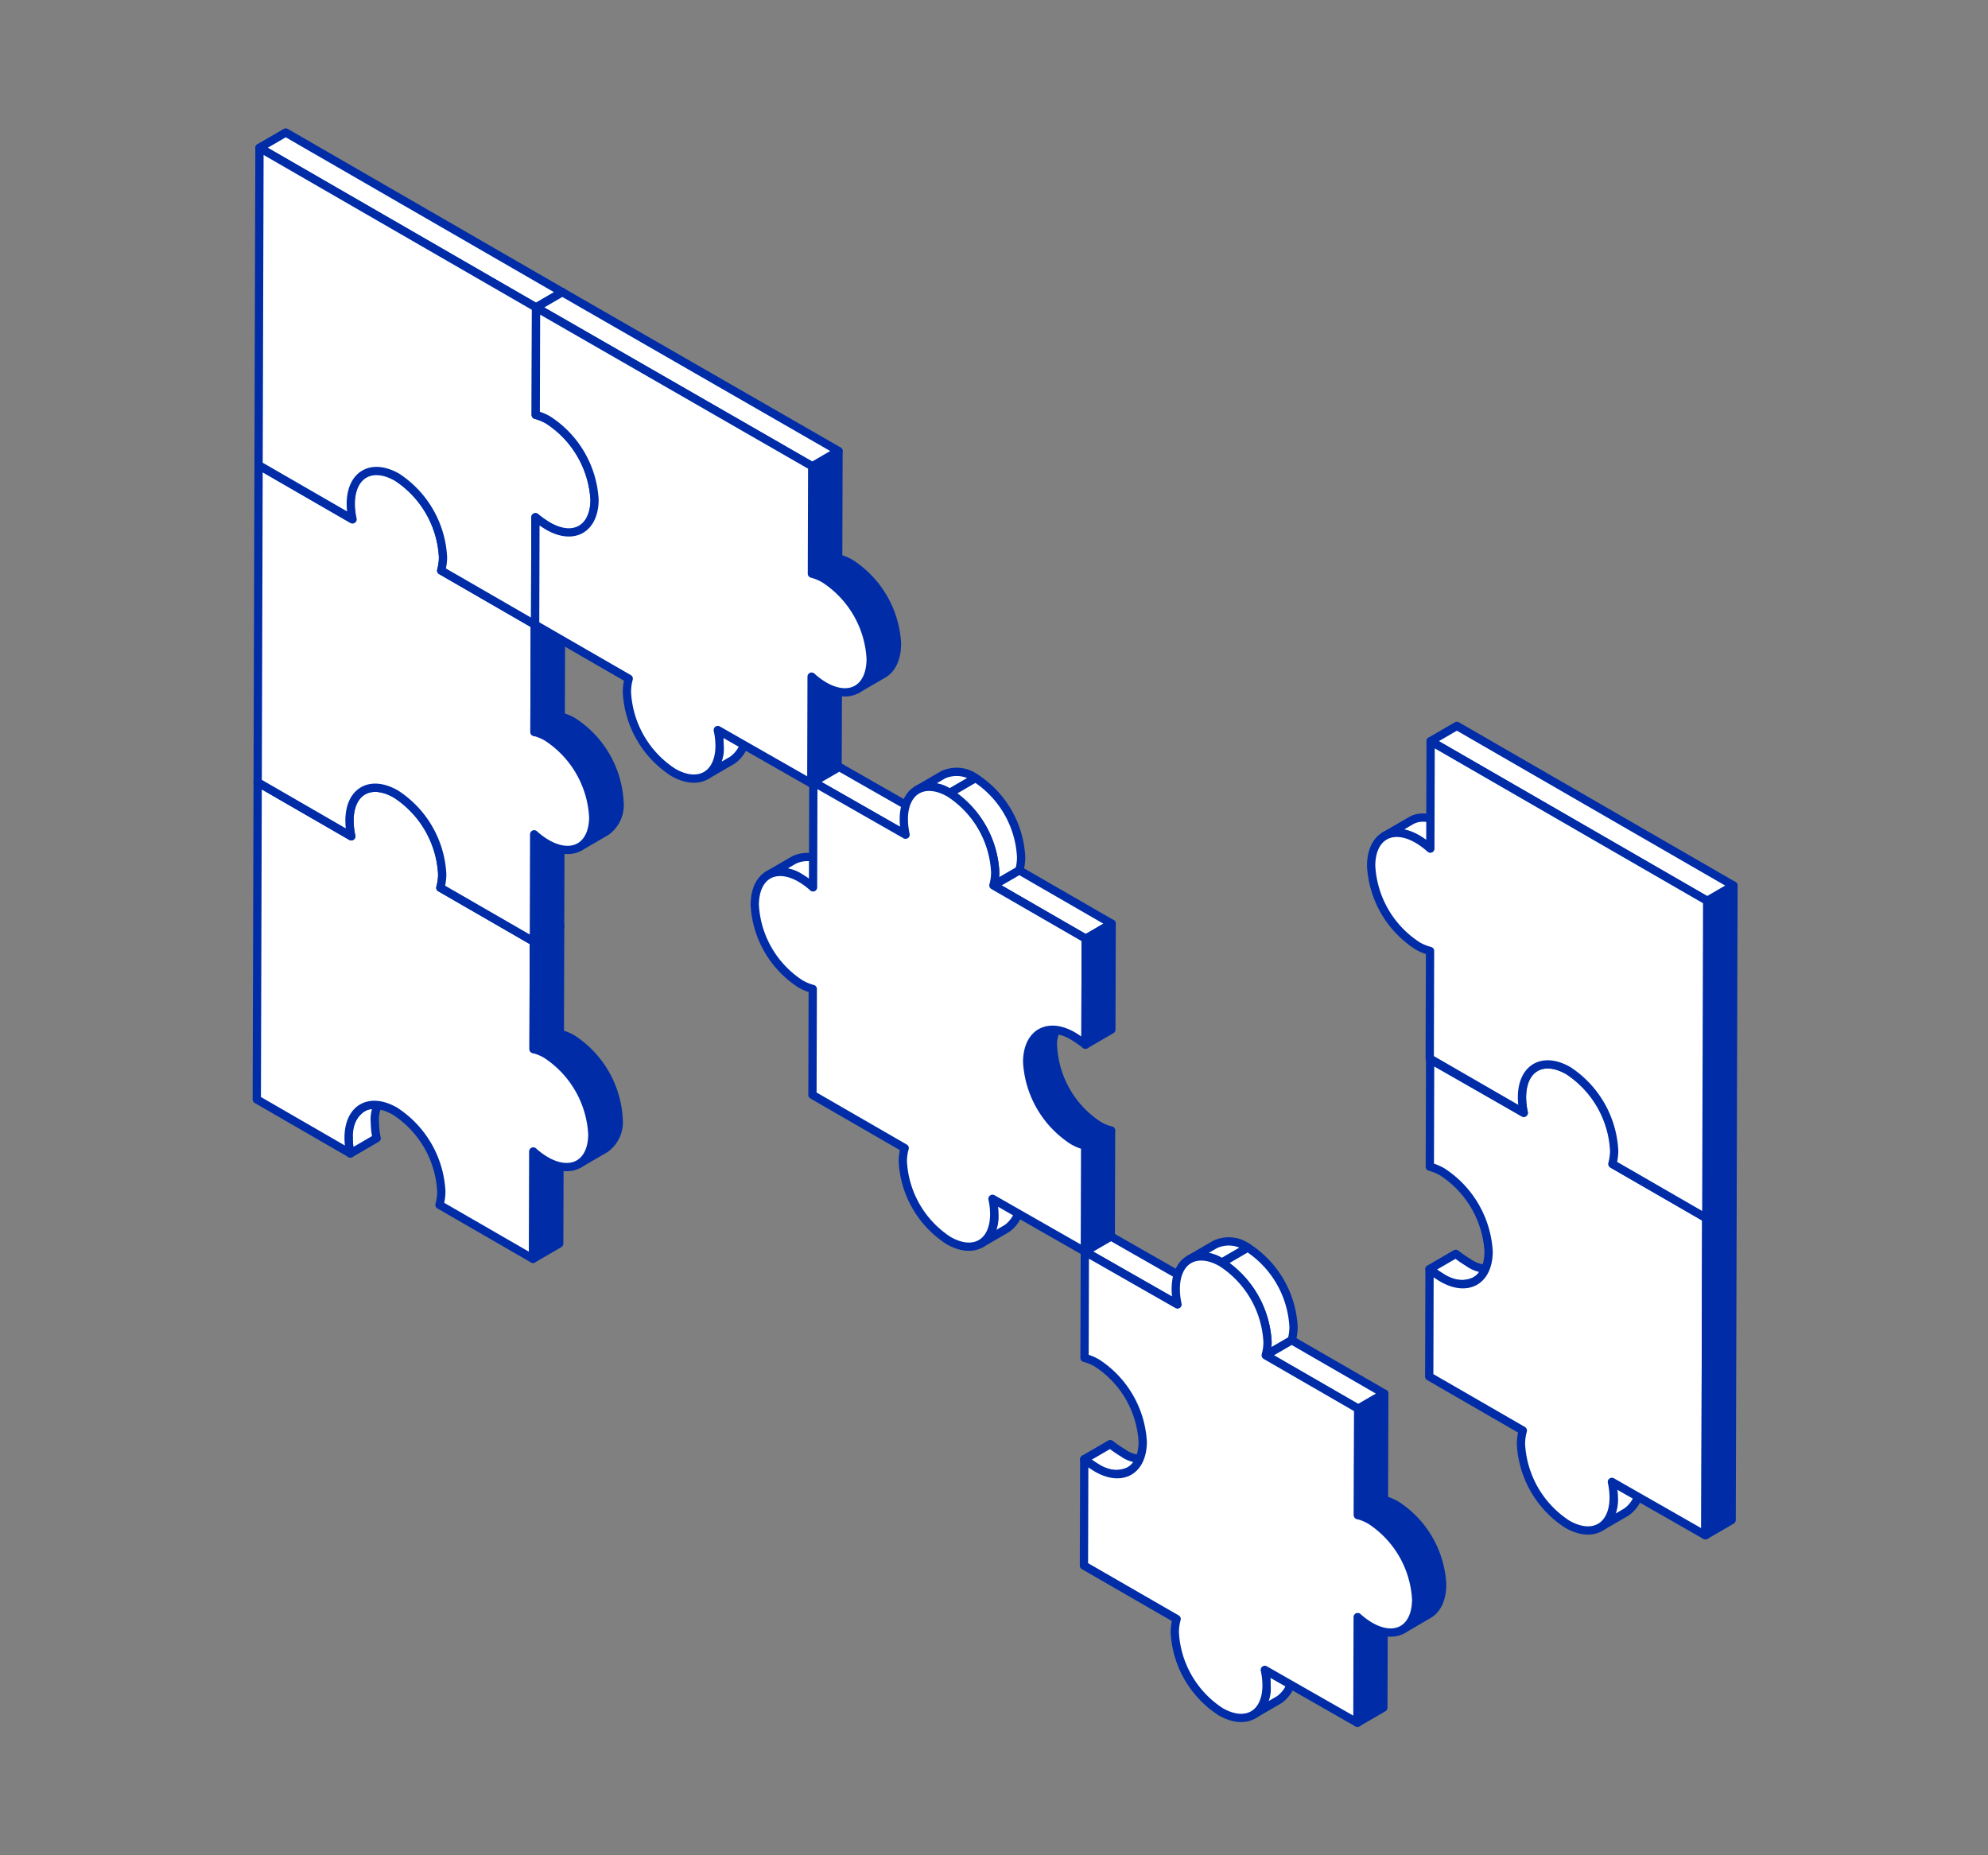
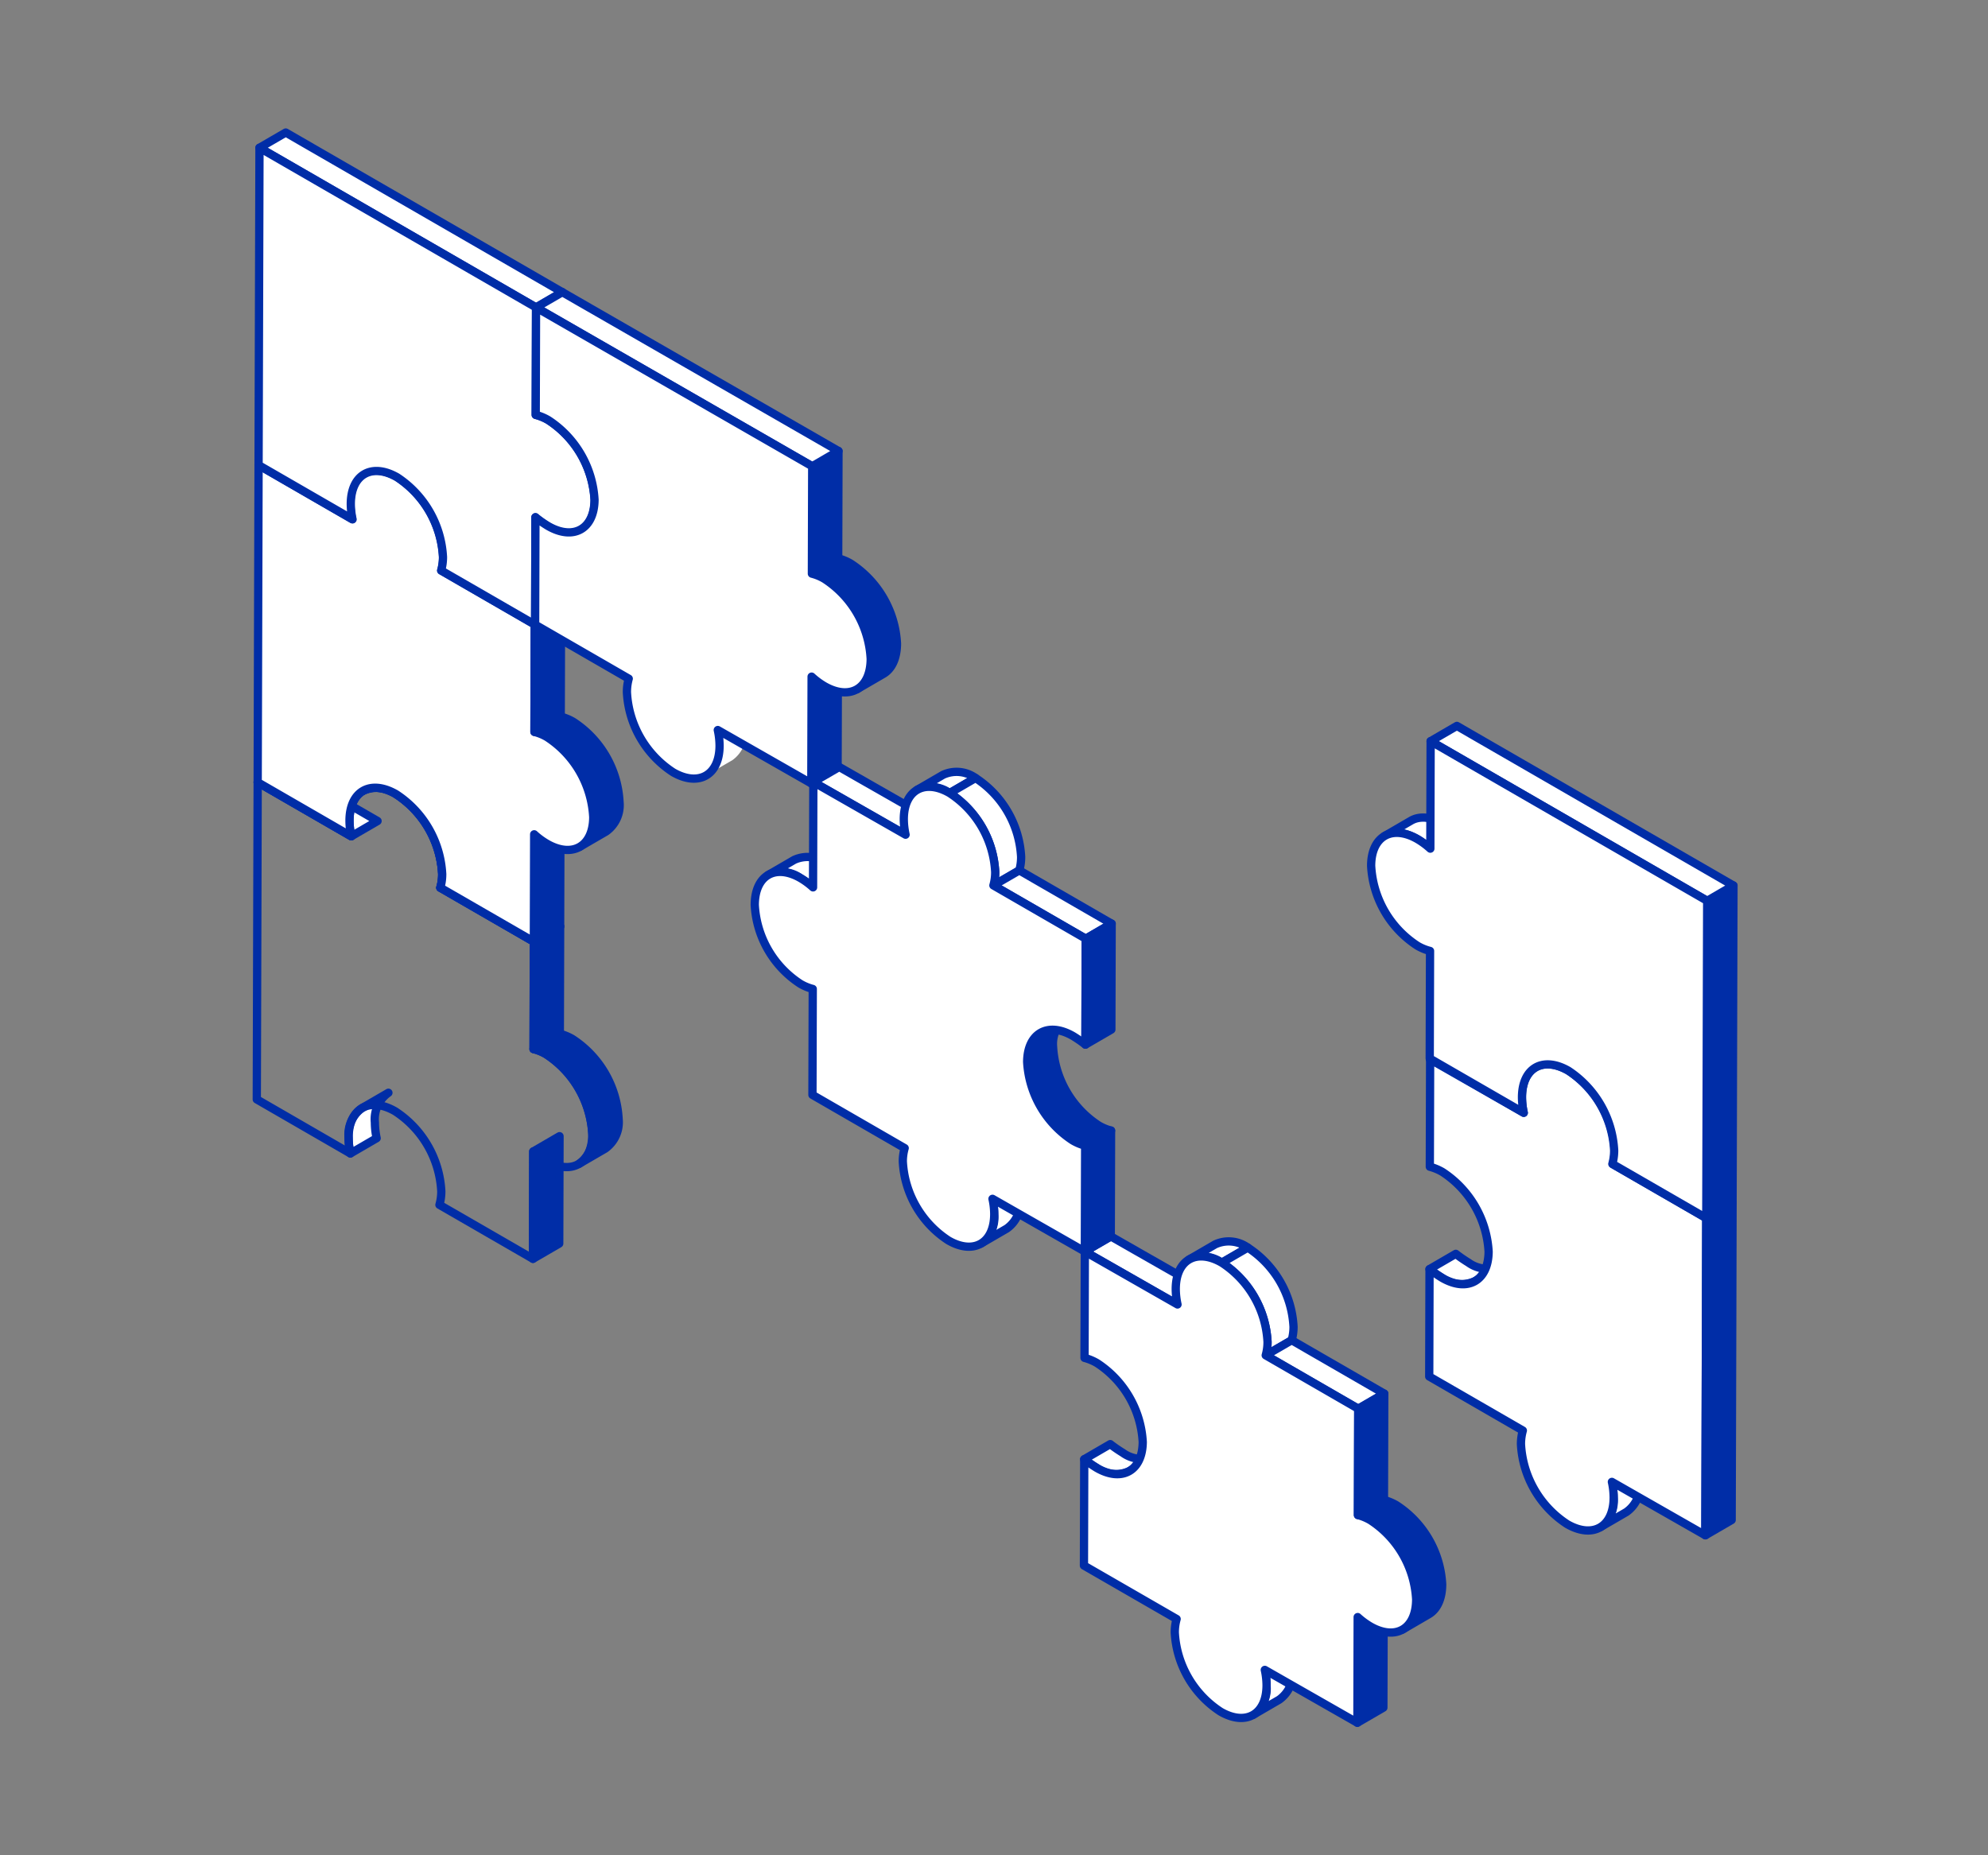
<svg xmlns="http://www.w3.org/2000/svg" width="240" height="224">
  <rect width="100%" height="100%" fill="#808080" stroke="none" />
  <defs>
    <clipPath id="clip-path">
      <path id="長方形_587" data-name="長方形 587" transform="translate(1039 1735)" fill="#fff" d="M0 0h240v224H0z" />
    </clipPath>
  </defs>
  <g id="img" transform="translate(-1039 -1735)" clip-path="url(#clip-path)">
    <g id="パズル" transform="translate(1069.5 1750.501)">
      <path id="パス_2811" data-name="パス 2811" d="M12.395 109.684l3.172-1.844a3.912 3.912 0 00-1.631 3.585 9.048 9.048 0 00.213 1.9l-3.172 1.844a9.056 9.056 0 01-.213-1.9 3.909 3.909 0 011.631-3.585" transform="translate(.822 8.597)" fill="#fff" />
      <path id="パス_2812" data-name="パス 2812" d="M13.217 118.281l3.172-1.844a3.912 3.912 0 00-1.631 3.585 9.048 9.048 0 00.213 1.9l-3.172 1.844a9.056 9.056 0 01-.213-1.9 3.909 3.909 0 011.631-3.585z" fill="none" stroke="#002da7" stroke-linejoin="round" stroke-width="1" />
      <path id="パス_2813" data-name="パス 2813" d="M31.405 114.537l3.172-1.844-.037 12.964-3.172 1.843z" transform="translate(2.472 8.986)" fill="#002da7" />
      <path id="パス_2814" data-name="パス 2814" d="M33.877 123.523l3.172-1.844-.037 12.964-3.172 1.843z" fill="none" stroke="#002da7" stroke-linejoin="round" stroke-width="1" />
      <path id="パス_2815" data-name="パス 2815" d="M.6 73.266l3.172-1.844 11.3 6.524-3.172 1.843z" transform="translate(.008 5.68)" fill="#fff" />
      <path id="パス_2816" data-name="パス 2816" d="M.608 78.946l3.172-1.844 11.3 6.524-3.172 1.843z" fill="none" stroke="#002da7" stroke-linejoin="round" stroke-width="1" />
      <path id="パス_2817" data-name="パス 2817" d="M12.375 74.26l3.172-1.844a3.947 3.947 0 013.984.391l-3.172 1.843a3.949 3.949 0 00-3.984-.39" transform="translate(.951 5.73)" fill="#fff" />
      <path id="パス_2818" data-name="パス 2818" d="M13.326 79.99l3.172-1.844a3.947 3.947 0 013.984.391L17.31 80.38a3.949 3.949 0 00-3.984-.39z" fill="none" stroke="#002da7" stroke-linejoin="round" stroke-width="1" />
      <path id="パス_2819" data-name="パス 2819" d="M40.074 115.121l-3.174 1.843a3.912 3.912 0 001.631-3.585 12.3 12.3 0 00-5.58-9.665 5.859 5.859 0 00-1.518-.624l3.172-1.844a5.827 5.827 0 011.518.625 12.292 12.292 0 015.58 9.665 3.911 3.911 0 01-1.631 3.584" transform="translate(2.478 8.069)" fill="#002da7" />
      <path id="パス_2820" data-name="パス 2820" d="M42.552 123.19l-3.174 1.843a3.912 3.912 0 001.631-3.585 12.3 12.3 0 00-5.58-9.665 5.859 5.859 0 00-1.518-.624l3.172-1.844a5.827 5.827 0 011.518.625 12.292 12.292 0 015.58 9.665 3.911 3.911 0 01-1.629 3.585z" fill="none" stroke="#002da7" stroke-linejoin="round" stroke-width="1" />
      <path id="パス_2821" data-name="パス 2821" d="M16.064 74.593l3.172-1.844a12.292 12.292 0 015.575 9.651 5.978 5.978 0 01-.224 1.644l-3.172 1.844a5.984 5.984 0 00.224-1.644 12.292 12.292 0 00-5.574-9.655" transform="translate(1.247 5.786)" fill="#fff" />
      <path id="パス_2822" data-name="パス 2822" d="M17.311 80.379l3.172-1.844a12.292 12.292 0 015.575 9.651 5.978 5.978 0 01-.224 1.644l-3.172 1.844a5.984 5.984 0 00.224-1.644 12.292 12.292 0 00-5.575-9.651z" fill="none" stroke="#002da7" stroke-linejoin="round" stroke-width="1" />
      <path id="パス_2823" data-name="パス 2823" d="M21.018 85.054l3.172-1.844 11.288 6.517-3.172 1.844z" transform="translate(1.643 6.624)" fill="#fff" />
      <path id="パス_2824" data-name="パス 2824" d="M22.661 91.678l3.172-1.844 11.288 6.517-3.172 1.844z" fill="none" stroke="#002da7" stroke-linejoin="round" stroke-width="1" />
-       <path id="パス_2825" data-name="パス 2825" d="M17.311 74.562a12.292 12.292 0 015.574 9.655 5.984 5.984 0 01-.224 1.644l11.288 6.516-.037 12.964a5.865 5.865 0 011.518.625 12.293 12.293 0 015.58 9.665c-.01 3.546-2.524 4.979-5.615 3.194a8.9 8.9 0 01-1.518-1.12l-.037 12.963-11.288-6.516a5.9 5.9 0 00.224-1.644 12.291 12.291 0 00-5.573-9.655c-3.092-1.785-5.607-.352-5.616 3.194a9.058 9.058 0 00.213 1.9L.5 111.419l.108-38.29 11.3 6.523a9.115 9.115 0 01-.214-1.9c.011-3.546 2.524-4.979 5.616-3.194" transform="translate(0 5.817)" fill="#fff" />
      <path id="パス_2826" data-name="パス 2826" d="M17.311 80.379a12.292 12.292 0 015.574 9.655 5.984 5.984 0 01-.224 1.644l11.288 6.516-.037 12.964a5.865 5.865 0 011.518.625 12.293 12.293 0 015.58 9.665c-.01 3.546-2.524 4.979-5.615 3.194a8.9 8.9 0 01-1.518-1.12l-.037 12.963-11.288-6.516a5.9 5.9 0 00.224-1.644 12.291 12.291 0 00-5.573-9.655c-3.092-1.785-5.607-.352-5.616 3.194a9.058 9.058 0 00.213 1.9L.5 117.236l.108-38.29 11.3 6.523a9.115 9.115 0 01-.214-1.9c.006-3.542 2.524-4.975 5.617-3.19z" fill="none" stroke="#002da7" stroke-linejoin="round" stroke-width="1" />
      <path id="パス_2827" data-name="パス 2827" d="M31.472 91.087l3.172-1.844-.037 12.964-3.172 1.844z" transform="translate(2.478 7.108)" fill="#002da7" />
      <path id="パス_2828" data-name="パス 2828" d="M33.95 98.195l3.172-1.844-.037 12.964-3.172 1.844z" fill="none" stroke="#002da7" stroke-linejoin="round" stroke-width="1" />
      <path id="パス_2829" data-name="パス 2829" d="M31.506 79.085l3.172-1.844-.037 12.964-3.172 1.844z" transform="translate(2.48 6.146)" fill="#002da7" />
      <path id="パス_2830" data-name="パス 2830" d="M33.986 85.231l3.172-1.844-.037 12.964-3.172 1.844z" fill="none" stroke="#002da7" stroke-linejoin="round" stroke-width="1" />
      <path id="パス_2831" data-name="パス 2831" d="M.7 37.813l3.173-1.843 11.3 6.524L12 44.337z" transform="translate(.016 2.841)" fill="#fff" />
      <path id="パス_2832" data-name="パス 2832" d="M.716 40.654l3.173-1.843 11.3 6.524-3.173 1.843z" fill="none" stroke="#002da7" stroke-linejoin="round" stroke-width="1" />
      <path id="パス_2833" data-name="パス 2833" d="M12.475 38.808l3.172-1.844a3.947 3.947 0 013.984.391L16.459 39.2a3.949 3.949 0 00-3.984-.39" transform="translate(.959 2.89)" fill="#fff" />
      <path id="パス_2834" data-name="パス 2834" d="M13.434 41.698l3.172-1.844a3.947 3.947 0 013.984.391l-3.172 1.845a3.949 3.949 0 00-3.984-.392z" fill="none" stroke="#002da7" stroke-linejoin="round" stroke-width="1" />
      <path id="パス_2835" data-name="パス 2835" d="M40.175 79.669L37 81.512a3.909 3.909 0 001.631-3.585 12.3 12.3 0 00-5.58-9.665 5.859 5.859 0 00-1.518-.624l3.172-1.844a5.827 5.827 0 011.518.625 12.292 12.292 0 015.58 9.665 3.908 3.908 0 01-1.631 3.584" transform="translate(2.486 5.23)" fill="#002da7" />
      <path id="パス_2836" data-name="パス 2836" d="M42.661 84.899l-3.175 1.843a3.909 3.909 0 001.631-3.585 12.3 12.3 0 00-5.58-9.665 5.859 5.859 0 00-1.518-.624l3.172-1.844a5.827 5.827 0 011.518.625 12.292 12.292 0 015.58 9.665 3.908 3.908 0 01-1.628 3.585z" fill="none" stroke="#002da7" stroke-linejoin="round" stroke-width="1" />
      <path id="パス_2837" data-name="パス 2837" d="M16.165 39.141l3.172-1.841a12.292 12.292 0 015.574 9.655 5.978 5.978 0 01-.224 1.644l-3.171 1.841a5.984 5.984 0 00.224-1.644 12.3 12.3 0 00-5.574-9.655" transform="translate(1.255 2.947)" fill="#fff" />
      <path id="パス_2838" data-name="パス 2838" d="M17.42 42.088l3.172-1.841a12.292 12.292 0 015.574 9.655 5.978 5.978 0 01-.224 1.644l-3.171 1.841a5.984 5.984 0 00.224-1.644 12.3 12.3 0 00-5.575-9.655z" fill="none" stroke="#002da7" stroke-linejoin="round" stroke-width="1" />
      <path id="パス_2839" data-name="パス 2839" d="M21.119 49.6l3.172-1.844 11.288 6.517-3.172 1.844z" transform="translate(1.651 3.785)" fill="#fff" />
      <path id="パス_2840" data-name="パス 2840" d="M22.77 53.385l3.172-1.844 11.288 6.517-3.172 1.844z" fill="none" stroke="#002da7" stroke-linejoin="round" stroke-width="1" />
      <path id="パス_2841" data-name="パス 2841" d="M17.412 39.11a12.3 12.3 0 015.574 9.655 5.984 5.984 0 01-.224 1.644l11.288 6.517-.036 12.964a5.864 5.864 0 011.518.625 12.293 12.293 0 015.58 9.665c-.01 3.546-2.524 4.979-5.616 3.194a8.992 8.992 0 01-1.516-1.12l-.037 12.963-11.29-6.517a5.943 5.943 0 00.224-1.644A12.289 12.289 0 0017.3 77.4c-3.091-1.785-5.606-.352-5.615 3.194a9.04 9.04 0 00.213 1.9L.6 75.967l.108-38.29 11.3 6.524a9.133 9.133 0 01-.214-1.9c.011-3.546 2.524-4.979 5.616-3.194" transform="translate(.008 2.978)" fill="#fff" />
      <path id="パス_2842" data-name="パス 2842" d="M17.42 42.088a12.3 12.3 0 015.574 9.655 5.984 5.984 0 01-.224 1.644l11.288 6.517-.036 12.964a5.864 5.864 0 011.518.625 12.293 12.293 0 015.58 9.665c-.01 3.546-2.524 4.979-5.616 3.194a8.992 8.992 0 01-1.516-1.12l-.037 12.963-11.29-6.517a5.943 5.943 0 00.224-1.644 12.289 12.289 0 00-5.577-9.656c-3.091-1.785-5.606-.352-5.615 3.194a9.04 9.04 0 00.213 1.9L.608 78.945l.108-38.29 11.3 6.524a9.133 9.133 0 01-.214-1.9c.012-3.543 2.525-4.976 5.618-3.191z" fill="none" stroke="#002da7" stroke-linejoin="round" stroke-width="1" />
      <path id="パス_2843" data-name="パス 2843" d="M31.572 55.636l3.172-1.844-.037 12.964-3.172 1.844z" transform="translate(2.486 4.268)" fill="#002da7" />
      <path id="パス_2844" data-name="パス 2844" d="M34.058 59.904l3.172-1.844-.037 12.964-3.172 1.844z" fill="none" stroke="#002da7" stroke-linejoin="round" stroke-width="1" />
      <path id="パス_2845" data-name="パス 2845" d="M101.573 148.542l-3.141 1.825a3.9 3.9 0 01-3.938-.385 16.353 16.353 0 01-1.507-1.04l3.14-1.825a16.142 16.142 0 001.508 1.04 3.9 3.9 0 003.938.385" transform="translate(7.407 11.743)" fill="#fff" />
      <path id="パス_2846" data-name="パス 2846" d="M108.98 160.285l-3.141 1.825a3.9 3.9 0 01-3.938-.385 16.353 16.353 0 01-1.507-1.04l3.14-1.825a16.142 16.142 0 001.508 1.04 3.9 3.9 0 003.938.385z" fill="none" stroke="#002da7" stroke-linejoin="round" stroke-width="1" />
      <path id="パス_2847" data-name="パス 2847" d="M115.007 176.091l-3.141 1.825a3.873 3.873 0 001.616-3.55 8.945 8.945 0 00-.211-1.877l3.14-1.824a9 9 0 01.212 1.877 3.876 3.876 0 01-1.616 3.549" transform="translate(8.919 13.629)" fill="#fff" />
      <path id="パス_2848" data-name="パス 2848" d="M123.926 189.72l-3.141 1.825a3.873 3.873 0 001.616-3.55 8.945 8.945 0 00-.211-1.877l3.14-1.824a9 9 0 01.212 1.877 3.876 3.876 0 01-1.616 3.549z" fill="none" stroke="#002da7" stroke-linejoin="round" stroke-width="1" />
      <path id="パス_2849" data-name="パス 2849" d="M123.55 166.587l3.141-1.825-.037 12.757-3.14 1.825z" transform="translate(9.852 13.156)" fill="#002da7" />
      <path id="パス_2850" data-name="パス 2850" d="M133.402 179.743l3.141-1.825-.037 12.757-3.14 1.825z" fill="none" stroke="#002da7" stroke-linejoin="round" stroke-width="1" />
      <path id="パス_2851" data-name="パス 2851" d="M93.052 125.721l3.141-1.825 11.186 6.387-3.141 1.825z" transform="translate(7.413 9.883)" fill="#fff" />
      <path id="パス_2852" data-name="パス 2852" d="M100.465 135.604l3.141-1.825 11.186 6.387-3.141 1.825z" fill="none" stroke="#002da7" stroke-linejoin="round" stroke-width="1" />
      <path id="パス_2853" data-name="パス 2853" d="M104.708 126.643l3.141-1.825a3.913 3.913 0 013.947.389l-3.141 1.824a3.915 3.915 0 00-3.947-.388" transform="translate(8.346 9.927)" fill="#fff" />
      <path id="パス_2854" data-name="パス 2854" d="M113.054 136.57l3.141-1.825a3.913 3.913 0 013.947.389l-3.141 1.824a3.915 3.915 0 00-3.947-.388z" fill="none" stroke="#002da7" stroke-linejoin="round" stroke-width="1" />
      <path id="パス_2855" data-name="パス 2855" d="M132.115 167.17l-3.141 1.83c1.006-.583 1.628-1.835 1.632-3.627a12.168 12.168 0 00-5.524-9.562 6.06 6.06 0 00-1.5-.625l3.141-1.825a6.068 6.068 0 011.5.626 12.163 12.163 0 015.525 9.561c-.005 1.793-.629 3.044-1.632 3.627" transform="translate(9.857 12.242)" fill="#002da7" />
      <path id="パス_2856" data-name="パス 2856" d="M141.972 179.412l-3.141 1.83c1.006-.583 1.628-1.835 1.632-3.627a12.168 12.168 0 00-5.524-9.562 6.06 6.06 0 00-1.5-.625l3.141-1.825a6.068 6.068 0 011.5.626 12.163 12.163 0 015.525 9.561c-.006 1.788-.63 3.039-1.633 3.622z" fill="none" stroke="#002da7" stroke-linejoin="round" stroke-width="1" />
      <path id="パス_2857" data-name="パス 2857" d="M108.362 126.974l3.141-1.825a12.162 12.162 0 015.518 9.559 5.865 5.865 0 01-.221 1.621l-3.14 1.824a5.853 5.853 0 00.22-1.62 12.16 12.16 0 00-5.518-9.559" transform="translate(8.639 9.983)" fill="#fff" />
      <path id="パス_2858" data-name="パス 2858" d="M117.001 136.957l3.141-1.825a12.162 12.162 0 015.518 9.559 5.865 5.865 0 01-.221 1.621l-3.14 1.824a5.853 5.853 0 00.22-1.62 12.16 12.16 0 00-5.518-9.559z" fill="none" stroke="#002da7" stroke-linejoin="round" stroke-width="1" />
      <path id="パス_2859" data-name="パス 2859" d="M113.267 137.325l3.141-1.825 11.175 6.452-3.14 1.825z" transform="translate(9.031 10.812)" fill="#fff" />
      <path id="パス_2860" data-name="パス 2860" d="M122.298 148.137l3.141-1.825 11.175 6.452-3.14 1.825z" fill="none" stroke="#002da7" stroke-linejoin="round" stroke-width="1" />
      <path id="パス_2861" data-name="パス 2861" d="M109.6 126.939a12.16 12.16 0 015.518 9.559 5.853 5.853 0 01-.22 1.62l11.175 6.452-.036 12.835a6.137 6.137 0 011.5.625 12.171 12.171 0 015.524 9.562c-.01 3.589-2.5 5.008-5.56 3.24a9.178 9.178 0 01-1.5-1.109l-.036 12.757-11.176-6.38a8.937 8.937 0 01.211 1.877c-.01 3.51-2.5 4.93-5.554 3.165a12.17 12.17 0 01-5.525-9.561 5.907 5.907 0 01.221-1.628L92.953 163.5l.036-12.828a16.361 16.361 0 001.508 1.04c3.044 1.758 5.528.355 5.555-3.132a12.181 12.181 0 00-5.519-9.525 6.121 6.121 0 00-1.508-.629l.036-12.836 11.188 6.388a8.887 8.887 0 01-.212-1.871c.01-3.518 2.5-4.93 5.56-3.162" transform="translate(7.405 10.018)" fill="#fff" />
      <path id="パス_2862" data-name="パス 2862" d="M117.005 136.957a12.16 12.16 0 015.518 9.559 5.853 5.853 0 01-.22 1.62l11.175 6.452-.036 12.835a6.137 6.137 0 011.5.625 12.171 12.171 0 015.524 9.562c-.01 3.589-2.5 5.008-5.56 3.24a9.178 9.178 0 01-1.5-1.109l-.036 12.757-11.176-6.38a8.937 8.937 0 01.211 1.877c-.01 3.51-2.5 4.93-5.554 3.165a12.17 12.17 0 01-5.525-9.561 5.907 5.907 0 01.221-1.628l-11.189-6.453.036-12.828a16.361 16.361 0 001.508 1.04c3.044 1.758 5.528.355 5.555-3.132a12.181 12.181 0 00-5.519-9.525 6.121 6.121 0 00-1.508-.629l.036-12.836 11.188 6.388a8.887 8.887 0 01-.212-1.871c.009-3.523 2.498-4.935 5.563-3.168z" fill="none" stroke="#002da7" stroke-linejoin="round" stroke-width="1" />
      <path id="パス_2863" data-name="パス 2863" d="M123.616 143.3l3.141-1.825-.037 12.835-3.141 1.825z" transform="translate(9.857 11.291)" fill="#002da7" />
      <path id="パス_2864" data-name="パス 2864" d="M133.473 154.591l3.141-1.825-.037 12.835-3.141 1.825z" fill="none" stroke="#002da7" stroke-linejoin="round" stroke-width="1" />
      <path id="パス_2865" data-name="パス 2865" d="M140.251 127.287l-3.172 1.844a3.946 3.946 0 01-3.978-.388 16.326 16.326 0 01-1.522-1.052l3.172-1.843a16.523 16.523 0 001.522 1.051 3.944 3.944 0 003.978.388" transform="translate(10.498 10.039)" fill="#fff" />
      <path id="パス_2866" data-name="パス 2866" d="M150.749 137.326l-3.172 1.844a3.946 3.946 0 01-3.978-.388 16.326 16.326 0 01-1.522-1.052l3.172-1.843a16.523 16.523 0 001.522 1.051 3.944 3.944 0 003.978.388z" fill="none" stroke="#002da7" stroke-linejoin="round" stroke-width="1" />
      <path id="パス_2867" data-name="パス 2867" d="M153.821 155.114l-3.172 1.844a3.915 3.915 0 001.632-3.586 8.972 8.972 0 00-.214-1.9l3.172-1.844a8.98 8.98 0 01.214 1.9 3.913 3.913 0 01-1.632 3.586" transform="translate(12.025 11.944)" fill="#fff" />
      <path id="パス_2868" data-name="パス 2868" d="M165.846 167.058l-3.172 1.844a3.915 3.915 0 001.632-3.586 8.972 8.972 0 00-.214-1.9l3.172-1.844a8.98 8.98 0 01.214 1.9 3.913 3.913 0 01-1.632 3.586z" fill="none" stroke="#002da7" stroke-linejoin="round" stroke-width="1" />
      <path id="パス_2869" data-name="パス 2869" d="M131.646 104.236l3.172-1.844 11.3 6.451-3.172 1.844z" transform="translate(10.503 8.161)" fill="#fff" />
      <path id="パス_2870" data-name="パス 2870" d="M142.149 112.397l3.172-1.844 11.3 6.451-3.172 1.844z" fill="none" stroke="#002da7" stroke-linejoin="round" stroke-width="1" />
      <path id="パス_2871" data-name="パス 2871" d="M143.419 105.168l3.172-1.844c1.019-.592 2.429-.507 3.987.392l-3.172 1.844c-1.557-.9-2.969-.984-3.987-.392" transform="translate(11.446 8.205)" fill="#fff" />
      <path id="パス_2872" data-name="パス 2872" d="M154.865 113.373l3.172-1.844c1.019-.592 2.429-.507 3.987.392l-3.172 1.844c-1.558-.899-2.97-.984-3.987-.392z" fill="none" stroke="#002da7" stroke-linejoin="round" stroke-width="1" />
      <path id="パス_2873" data-name="パス 2873" d="M147.109 105.5l3.172-1.844a12.282 12.282 0 015.574 9.655 5.93 5.93 0 01-.222 1.637l-3.173 1.852a5.9 5.9 0 00.224-1.637 12.285 12.285 0 00-5.574-9.655" transform="translate(11.742 8.262)" fill="#fff" />
      <path id="パス_2874" data-name="パス 2874" d="M158.851 113.762l3.172-1.844a12.282 12.282 0 015.574 9.655 5.93 5.93 0 01-.222 1.637l-3.173 1.852a5.9 5.9 0 00.224-1.637 12.285 12.285 0 00-5.575-9.663z" fill="none" stroke="#002da7" stroke-linejoin="round" stroke-width="1" />
      <path id="パス_2875" data-name="パス 2875" d="M152.063 115.957l3.172-1.844 11.288 6.517-3.172 1.844z" transform="translate(12.139 9.099)" fill="#fff" />
      <path id="パス_2876" data-name="パス 2876" d="M164.202 125.056l3.172-1.844 11.288 6.517-3.172 1.844z" fill="none" stroke="#002da7" stroke-linejoin="round" stroke-width="1" />
      <path id="パス_2877" data-name="パス 2877" d="M148.355 105.467a12.285 12.285 0 015.574 9.655 5.9 5.9 0 01-.224 1.637l11.288 6.516-.109 38.291-11.284-6.443a9.052 9.052 0 01.214 1.9c-.011 3.547-2.523 4.979-5.611 3.2a12.293 12.293 0 01-5.58-9.657 5.976 5.976 0 01.225-1.644l-11.3-6.524.036-12.958a16.113 16.113 0 001.522 1.051c3.075 1.776 5.584.36 5.612-3.164a12.311 12.311 0 00-5.575-9.623 6.168 6.168 0 00-1.524-.634l.037-12.964 11.3 6.451a9 9 0 01-.213-1.89c.01-3.552 2.523-4.979 5.615-3.194" transform="translate(10.495 8.297)" fill="#fff" />
      <path id="パス_2878" data-name="パス 2878" d="M158.85 113.764a12.285 12.285 0 015.574 9.655 5.9 5.9 0 01-.224 1.637l11.288 6.516-.109 38.291-11.284-6.443a9.052 9.052 0 01.214 1.9c-.011 3.547-2.523 4.979-5.611 3.2a12.293 12.293 0 01-5.58-9.657 5.976 5.976 0 01.225-1.644l-11.3-6.524.036-12.958a16.113 16.113 0 001.522 1.051c3.075 1.776 5.584.36 5.612-3.164a12.311 12.311 0 00-5.575-9.623 6.168 6.168 0 00-1.524-.634l.037-12.964 11.3 6.451a9 9 0 01-.213-1.89c.007-3.558 2.52-4.985 5.612-3.2z" fill="none" stroke="#002da7" stroke-linejoin="round" stroke-width="1" />
      <path id="パス_2879" data-name="パス 2879" d="M162.522 121.991l-.109 38.291 3.172-1.844.109-38.291z" transform="translate(12.968 9.583)" fill="#002da7" />
      <path id="パス_2880" data-name="パス 2880" d="M175.49 131.574l-.109 38.291 3.172-1.844.109-38.291z" fill="none" stroke="#002da7" stroke-linejoin="round" stroke-width="1" />
      <path id="パス_2881" data-name="パス 2881" d="M126.567 79.3l3.172-1.844c1.016-.591 2.423-.507 3.978.39a9.493 9.493 0 011.534 1.137l-3.172 1.844a9.493 9.493 0 00-1.534-1.137c-1.555-.9-2.962-.981-3.978-.39" transform="translate(10.097 6.133)" fill="#fff" />
      <path id="パス_2882" data-name="パス 2882" d="M136.664 85.433l3.172-1.844c1.016-.591 2.423-.507 3.978.39a9.493 9.493 0 011.534 1.137l-3.172 1.844a9.493 9.493 0 00-1.534-1.137c-1.555-.901-2.962-.984-3.978-.39z" fill="none" stroke="#002da7" stroke-linejoin="round" stroke-width="1" />
      <path id="パス_2883" data-name="パス 2883" d="M162.623 86.521l3.172-1.844-.109 38.312-3.172 1.843z" transform="translate(12.976 6.742)" fill="#002da7" />
      <path id="パス_2884" data-name="パス 2884" d="M175.599 93.263l3.172-1.844-.109 38.312-3.172 1.843z" fill="none" stroke="#002da7" stroke-linejoin="round" stroke-width="1" />
      <path id="パス_2885" data-name="パス 2885" d="M131.7 68.674l3.172-1.844 33.387 19.276-3.172 1.844z" transform="translate(10.508 5.312)" fill="#fff" />
      <path id="パス_2886" data-name="パス 2886" d="M142.208 73.986l3.172-1.844 33.387 19.276-3.172 1.844z" fill="none" stroke="#002da7" stroke-linejoin="round" stroke-width="1" />
      <path id="パス_2887" data-name="パス 2887" d="M165.623 87.813l-.109 38.311-11.339-6.546a6.126 6.126 0 00.217-1.621 12.306 12.306 0 00-5.545-9.644c-3.075-1.755-5.572-.32-5.582 3.22a8.781 8.781 0 00.214 1.87l-11.352-6.553.037-12.984a5.839 5.839 0 01-1.535-.635 12.273 12.273 0 01-5.574-9.655c.011-3.553 2.519-4.989 5.611-3.2a9.487 9.487 0 011.534 1.136l.037-12.971z" transform="translate(9.976 5.449)" fill="#fff" />
      <path id="パス_2888" data-name="パス 2888" d="M175.599 93.262l-.109 38.311-11.339-6.546a6.126 6.126 0 00.217-1.621 12.306 12.306 0 00-5.545-9.644c-3.075-1.755-5.572-.32-5.582 3.22a8.781 8.781 0 00.214 1.87l-11.352-6.553.037-12.984a5.839 5.839 0 01-1.535-.635 12.273 12.273 0 01-5.574-9.655c.011-3.553 2.519-4.989 5.611-3.2a9.487 9.487 0 011.534 1.136l.037-12.971z" fill="none" stroke="#002da7" stroke-linejoin="round" stroke-width="1" />
      <path id="パス_2889" data-name="パス 2889" d="M31.649 43.639l3.172-1.839-.037 12.984-3.172 1.844z" transform="translate(2.492 3.307)" fill="#fff" />
      <path id="パス_2890" data-name="パス 2890" d="M34.141 46.946l3.172-1.839-.037 12.984-3.172 1.844z" fill="none" stroke="#002da7" stroke-linejoin="round" stroke-width="1" />
      <path id="パス_2891" data-name="パス 2891" d="M40.337 44.234l-3.172 1.844a3.908 3.908 0 001.629-3.578 12.3 12.3 0 00-5.58-9.665 5.979 5.979 0 00-1.536-.635l3.172-1.844a5.979 5.979 0 011.536.635 12.3 12.3 0 015.58 9.665 3.906 3.906 0 01-1.629 3.579" transform="translate(2.497 2.391)" fill="#fff" />
      <path id="パス_2892" data-name="パス 2892" d="M42.834 46.625l-3.172 1.844a3.908 3.908 0 001.629-3.578 12.3 12.3 0 00-5.58-9.665 5.979 5.979 0 00-1.536-.635l3.172-1.844a5.979 5.979 0 011.536.635 12.3 12.3 0 015.58 9.665 3.906 3.906 0 01-1.629 3.578z" fill="none" stroke="#002da7" stroke-linejoin="round" stroke-width="1" />
      <path id="パス_2893" data-name="パス 2893" d="M31.715 20.19l3.172-1.844-.037 12.971-3.172 1.844z" transform="translate(2.497 1.429)" fill="#fff" />
      <path id="パス_2894" data-name="パス 2894" d="M34.212 21.619l3.172-1.844-.037 12.971-3.172 1.844z" fill="none" stroke="#002da7" stroke-linejoin="round" stroke-width="1" />
      <path id="パス_2895" data-name="パス 2895" d="M.8 2.343L3.974.5 37.36 19.776l-3.172 1.844z" transform="translate(.024)" fill="#fff" />
      <path id="パス_2896" data-name="パス 2896" d="M.824 2.343L3.998.5l33.386 19.276-3.172 1.844z" fill="none" stroke="#002da7" stroke-linejoin="round" stroke-width="1" />
      <path id="パス_2897" data-name="パス 2897" d="M34.2 21.482l-.04 12.971a5.973 5.973 0 011.535.635 12.293 12.293 0 015.58 9.665c-.01 3.546-2.524 4.973-5.615 3.187a9.088 9.088 0 01-1.535-1.131l-.037 12.984-11.345-6.55a6.081 6.081 0 00.218-1.621 12.3 12.3 0 00-5.545-9.644c-3.07-1.752-5.572-.32-5.582 3.22a8.85 8.85 0 00.213 1.87L.7 40.518.81 2.206z" transform="translate(.016 .137)" fill="#fff" />
      <path id="パス_2898" data-name="パス 2898" d="M34.216 21.619l-.04 12.971a5.973 5.973 0 011.535.635 12.293 12.293 0 015.58 9.665c-.01 3.546-2.524 4.973-5.615 3.187a9.088 9.088 0 01-1.535-1.131l-.037 12.984-11.345-6.55a6.081 6.081 0 00.218-1.621 12.3 12.3 0 00-5.545-9.644c-3.07-1.752-5.572-.32-5.582 3.22a8.85 8.85 0 00.213 1.87L.716 40.655l.11-38.312z" fill="none" stroke="#002da7" stroke-linejoin="round" stroke-width="1" />
      <path id="パス_2899" data-name="パス 2899" d="M53.889 71.07l-3.172 1.844a3.914 3.914 0 001.631-3.588 9.048 9.048 0 00-.213-1.9l3.172-1.844a9.056 9.056 0 01.213 1.9 3.914 3.914 0 01-1.631 3.588" transform="translate(4.022 5.213)" fill="#fff" />
-       <path id="パス_2900" data-name="パス 2900" d="M57.911 76.283l-3.172 1.844a3.914 3.914 0 001.631-3.588 9.048 9.048 0 00-.213-1.9l3.172-1.844a9.056 9.056 0 01.213 1.9 3.914 3.914 0 01-1.631 3.588z" fill="none" stroke="#002da7" stroke-linejoin="round" stroke-width="1" />
      <path id="パス_2901" data-name="パス 2901" d="M62.517 61.461l3.172-1.844-.037 12.892-3.172 1.844z" transform="translate(4.964 4.735)" fill="#002da7" />
      <path id="パス_2902" data-name="パス 2902" d="M67.481 66.196l3.172-1.844-.037 12.892-3.172 1.844z" fill="none" stroke="#002da7" stroke-linejoin="round" stroke-width="1" />
      <path id="パス_2903" data-name="パス 2903" d="M71.169 62.057L68 63.9c1.014-.59 1.644-1.853 1.648-3.664a12.3 12.3 0 00-5.58-9.658 5.936 5.936 0 00-1.518-.632l3.17-1.846a5.86 5.86 0 011.518.632 12.29 12.29 0 015.58 9.657c-.005 1.811-.634 3.074-1.648 3.664" transform="translate(4.969 3.813)" fill="#002da7" />
      <path id="パス_2904" data-name="パス 2904" d="M76.138 65.87l-3.169 1.843c1.014-.59 1.644-1.853 1.648-3.664a12.3 12.3 0 00-5.58-9.658 5.936 5.936 0 00-1.518-.632l3.17-1.846a5.86 5.86 0 011.518.632 12.29 12.29 0 015.58 9.657c-.006 1.811-.635 3.078-1.649 3.668z" fill="none" stroke="#002da7" stroke-linejoin="round" stroke-width="1" />
      <path id="パス_2905" data-name="パス 2905" d="M62.584 37.944l3.172-1.844-.036 12.965-3.172 1.844z" transform="translate(4.969 2.851)" fill="#002da7" />
      <path id="パス_2906" data-name="パス 2906" d="M67.553 40.795l3.172-1.844-.036 12.965-3.172 1.844z" fill="none" stroke="#002da7" stroke-linejoin="round" stroke-width="1" />
      <path id="パス_2907" data-name="パス 2907" d="M31.713 20.19l3.172-1.844 33.341 19.177-3.172 1.844z" transform="translate(2.5 1.429)" fill="#fff" />
      <path id="パス_2908" data-name="パス 2908" d="M34.213 21.619l3.172-1.844 33.341 19.177-3.172 1.844z" fill="none" stroke="#002da7" stroke-linejoin="round" stroke-width="1" />
      <path id="パス_2909" data-name="パス 2909" d="M65.061 39.23l-.037 12.964a5.86 5.86 0 011.518.632 12.29 12.29 0 015.58 9.657c-.01 3.626-2.524 5.059-5.616 3.274a8.985 8.985 0 01-1.516-1.128l-.037 12.892-11.289-6.445a9.061 9.061 0 01.214 1.9c-.01 3.546-2.519 4.982-5.611 3.2a12.282 12.282 0 01-5.573-9.655 5.977 5.977 0 01.217-1.647l-11.3-6.524.037-12.963a15.4 15.4 0 001.522 1.057c3.081 1.778 5.583.359 5.611-3.165a12.3 12.3 0 00-5.574-9.621 5.912 5.912 0 00-1.524-.635l.037-12.964z" transform="translate(2.492 1.566)" fill="#fff" />
      <path id="パス_2910" data-name="パス 2910" d="M67.553 40.796l-.037 12.964a5.86 5.86 0 011.518.632 12.29 12.29 0 015.58 9.657c-.01 3.626-2.524 5.059-5.616 3.274a8.985 8.985 0 01-1.516-1.128l-.037 12.892-11.289-6.445a9.061 9.061 0 01.214 1.9c-.01 3.546-2.519 4.982-5.611 3.2a12.282 12.282 0 01-5.573-9.655 5.977 5.977 0 01.217-1.647l-11.3-6.524.037-12.963a15.4 15.4 0 001.522 1.057c3.081 1.778 5.583.359 5.611-3.165a12.3 12.3 0 00-5.574-9.621 5.912 5.912 0 00-1.524-.635l.037-12.964z" fill="none" stroke="#002da7" stroke-linejoin="round" stroke-width="1" />
      <path id="パス_2911" data-name="パス 2911" d="M84.564 123.421l-3.129 1.819a3.868 3.868 0 001.61-3.543 8.766 8.766 0 00-.208-1.864l3.129-1.819a8.7 8.7 0 01.208 1.864 3.867 3.867 0 01-1.61 3.543" transform="translate(6.482 9.412)" fill="#fff" />
      <path id="パス_2912" data-name="パス 2912" d="M91.046 132.833l-3.129 1.819a3.868 3.868 0 001.61-3.543 8.766 8.766 0 00-.208-1.864l3.129-1.819a8.7 8.7 0 01.208 1.864 3.867 3.867 0 01-1.61 3.543z" fill="none" stroke="#002da7" stroke-linejoin="round" stroke-width="1" />
      <path id="パス_2913" data-name="パス 2913" d="M57.662 83.659l3.129-1.819a3.877 3.877 0 013.91.385 8.817 8.817 0 011.5 1.109l-3.129 1.819a8.861 8.861 0 00-1.5-1.109 3.874 3.874 0 00-3.91-.385" transform="translate(4.578 6.485)" fill="#fff" />
      <path id="パス_2914" data-name="パス 2914" d="M62.24 90.144l3.129-1.819a3.877 3.877 0 013.91.385 8.817 8.817 0 011.5 1.109l-3.129 1.819a8.861 8.861 0 00-1.5-1.109 3.874 3.874 0 00-3.91-.385z" fill="none" stroke="#002da7" stroke-linejoin="round" stroke-width="1" />
      <path id="パス_2915" data-name="パス 2915" d="M93.09 113.887l3.129-1.819-.036 12.785-3.13 1.819z" transform="translate(7.413 8.936)" fill="#002da7" />
      <path id="パス_2916" data-name="パス 2916" d="M100.503 122.823l3.129-1.819-.036 12.785-3.13 1.819z" fill="none" stroke="#002da7" stroke-linejoin="round" stroke-width="1" />
      <path id="パス_2917" data-name="パス 2917" d="M62.705 73.24l3.129-1.819 11.135 6.359-3.129 1.82z" transform="translate(4.982 5.68)" fill="#fff" />
      <path id="パス_2918" data-name="パス 2918" d="M67.687 78.92l3.129-1.819 11.135 6.359-3.129 1.82z" fill="none" stroke="#002da7" stroke-linejoin="round" stroke-width="1" />
      <path id="パス_2919" data-name="パス 2919" d="M88.215 101.277l3.129-1.819a3.848 3.848 0 00-1.61 3.5 12.138 12.138 0 005.5 9.493 5.935 5.935 0 001.5.624l-3.127 1.825a5.935 5.935 0 01-1.5-.624 12.138 12.138 0 01-5.5-9.493 3.845 3.845 0 011.61-3.5" transform="translate(6.896 7.926)" fill="#002da7" />
      <path id="パス_2920" data-name="パス 2920" d="M95.111 109.203l3.129-1.819a3.848 3.848 0 00-1.61 3.5 12.138 12.138 0 005.5 9.493 5.935 5.935 0 001.5.624l-3.127 1.825a5.935 5.935 0 01-1.5-.624 12.138 12.138 0 01-5.5-9.493 3.845 3.845 0 011.608-3.506z" fill="none" stroke="#002da7" stroke-linejoin="round" stroke-width="1" />
      <path id="パス_2921" data-name="パス 2921" d="M74.305 74.147l3.129-1.819a3.9 3.9 0 013.928.385l-3.129 1.819a3.9 3.9 0 00-3.928-.385" transform="translate(5.911 5.723)" fill="#fff" />
      <path id="パス_2922" data-name="パス 2922" d="M80.216 79.87l3.129-1.819a3.9 3.9 0 013.928.385l-3.129 1.819a3.9 3.9 0 00-3.928-.385z" fill="none" stroke="#002da7" stroke-linejoin="round" stroke-width="1" />
      <path id="パス_2923" data-name="パス 2923" d="M77.943 74.476l3.129-1.819a12.116 12.116 0 015.5 9.525 5.788 5.788 0 01-.219 1.621l-3.129 1.818A5.737 5.737 0 0083.442 84a12.111 12.111 0 00-5.5-9.525" transform="translate(6.202 5.779)" fill="#fff" />
      <path id="パス_2924" data-name="パス 2924" d="M84.145 80.255l3.129-1.819a12.116 12.116 0 015.5 9.525 5.788 5.788 0 01-.219 1.621L89.426 91.4a5.737 5.737 0 00.218-1.621 12.111 12.111 0 00-5.499-9.524z" fill="none" stroke="#002da7" stroke-linejoin="round" stroke-width="1" />
      <path id="パス_2925" data-name="パス 2925" d="M82.832 84.8l3.129-1.819 11.149 6.436-3.13 1.819z" transform="translate(6.594 6.606)" fill="#fff" />
      <path id="パス_2926" data-name="パス 2926" d="M89.426 91.406l3.129-1.819 11.149 6.436-3.13 1.819z" fill="none" stroke="#002da7" stroke-linejoin="round" stroke-width="1" />
      <path id="パス_2927" data-name="パス 2927" d="M79.688 74.44a12.111 12.111 0 015.5 9.525 5.737 5.737 0 01-.218 1.62l11.148 6.437-.038 12.788a15.39 15.39 0 00-1.5-1.039c-3.036-1.753-5.508-.353-5.534 3.119a12.134 12.134 0 005.5 9.493 5.935 5.935 0 001.5.624l-.037 12.785-11.148-6.364a8.706 8.706 0 01.208 1.865c-.01 3.5-2.485 4.918-5.535 3.157a12.132 12.132 0 01-5.5-9.53 5.733 5.733 0 01.225-1.615l-11.135-6.429.037-12.787a5.951 5.951 0 01-1.5-.624 12.126 12.126 0 01-5.5-9.525c.01-3.574 2.487-4.987 5.535-3.227a8.811 8.811 0 011.5 1.109l.036-12.718 11.135 6.358a8.769 8.769 0 01-.214-1.871c.01-3.5 2.491-4.912 5.538-3.153" transform="translate(4.458 5.815)" fill="#fff" />
      <path id="パス_2928" data-name="パス 2928" d="M84.146 80.255a12.111 12.111 0 015.5 9.525 5.737 5.737 0 01-.218 1.62l11.148 6.437-.038 12.788a15.39 15.39 0 00-1.5-1.039c-3.036-1.753-5.508-.353-5.534 3.119a12.134 12.134 0 005.5 9.493 5.935 5.935 0 001.5.624l-.037 12.785-11.148-6.364a8.706 8.706 0 01.208 1.865c-.01 3.5-2.485 4.918-5.535 3.157a12.132 12.132 0 01-5.5-9.53 5.733 5.733 0 01.225-1.615l-11.135-6.429.037-12.787a5.951 5.951 0 01-1.5-.624 12.126 12.126 0 01-5.5-9.525c.01-3.574 2.487-4.987 5.535-3.227a8.811 8.811 0 011.5 1.109l.036-12.718 11.135 6.358a8.769 8.769 0 01-.214-1.871c.007-3.5 2.488-4.91 5.535-3.151z" fill="none" stroke="#002da7" stroke-linejoin="round" stroke-width="1" />
      <path id="パス_2929" data-name="パス 2929" d="M93.156 90.755l3.129-1.819-.036 12.788-3.13 1.818z" transform="translate(7.418 7.083)" fill="#fff" />
      <path id="パス_2930" data-name="パス 2930" d="M100.574 97.838l3.129-1.819-.036 12.788-3.13 1.818z" fill="#002da7" stroke="#002da7" stroke-linejoin="round" stroke-width="1" />
    </g>
  </g>
</svg>